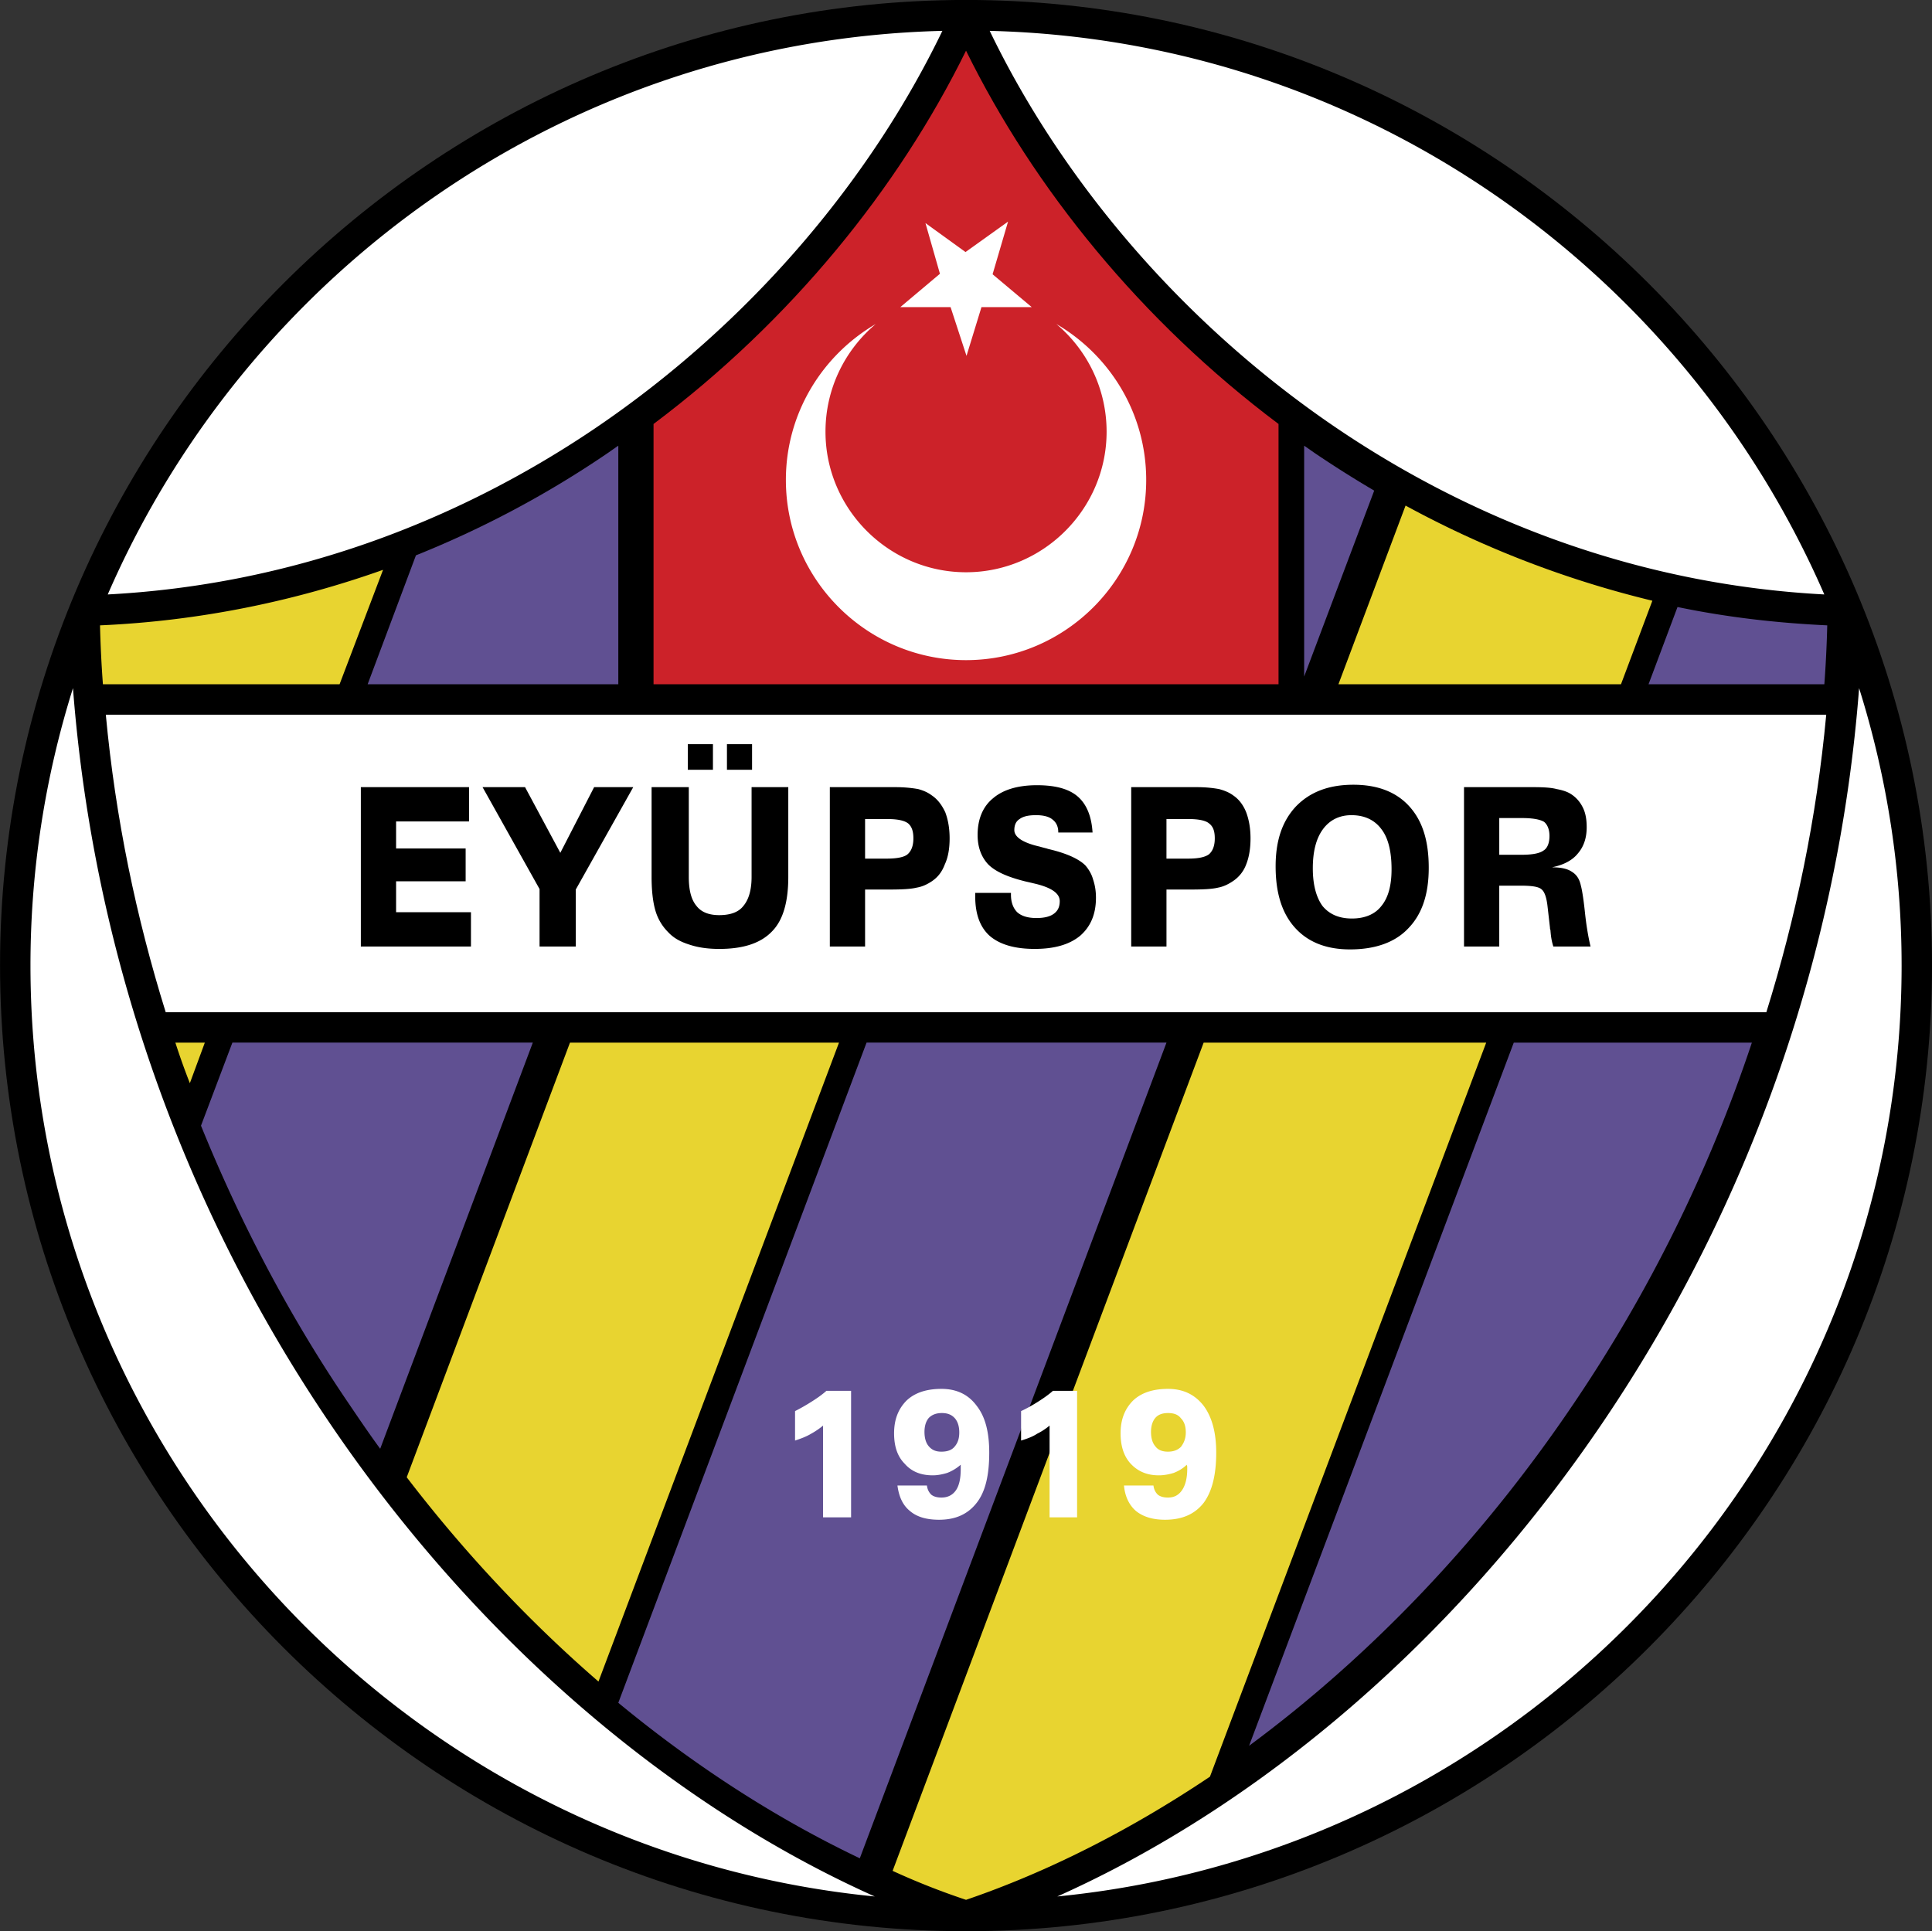
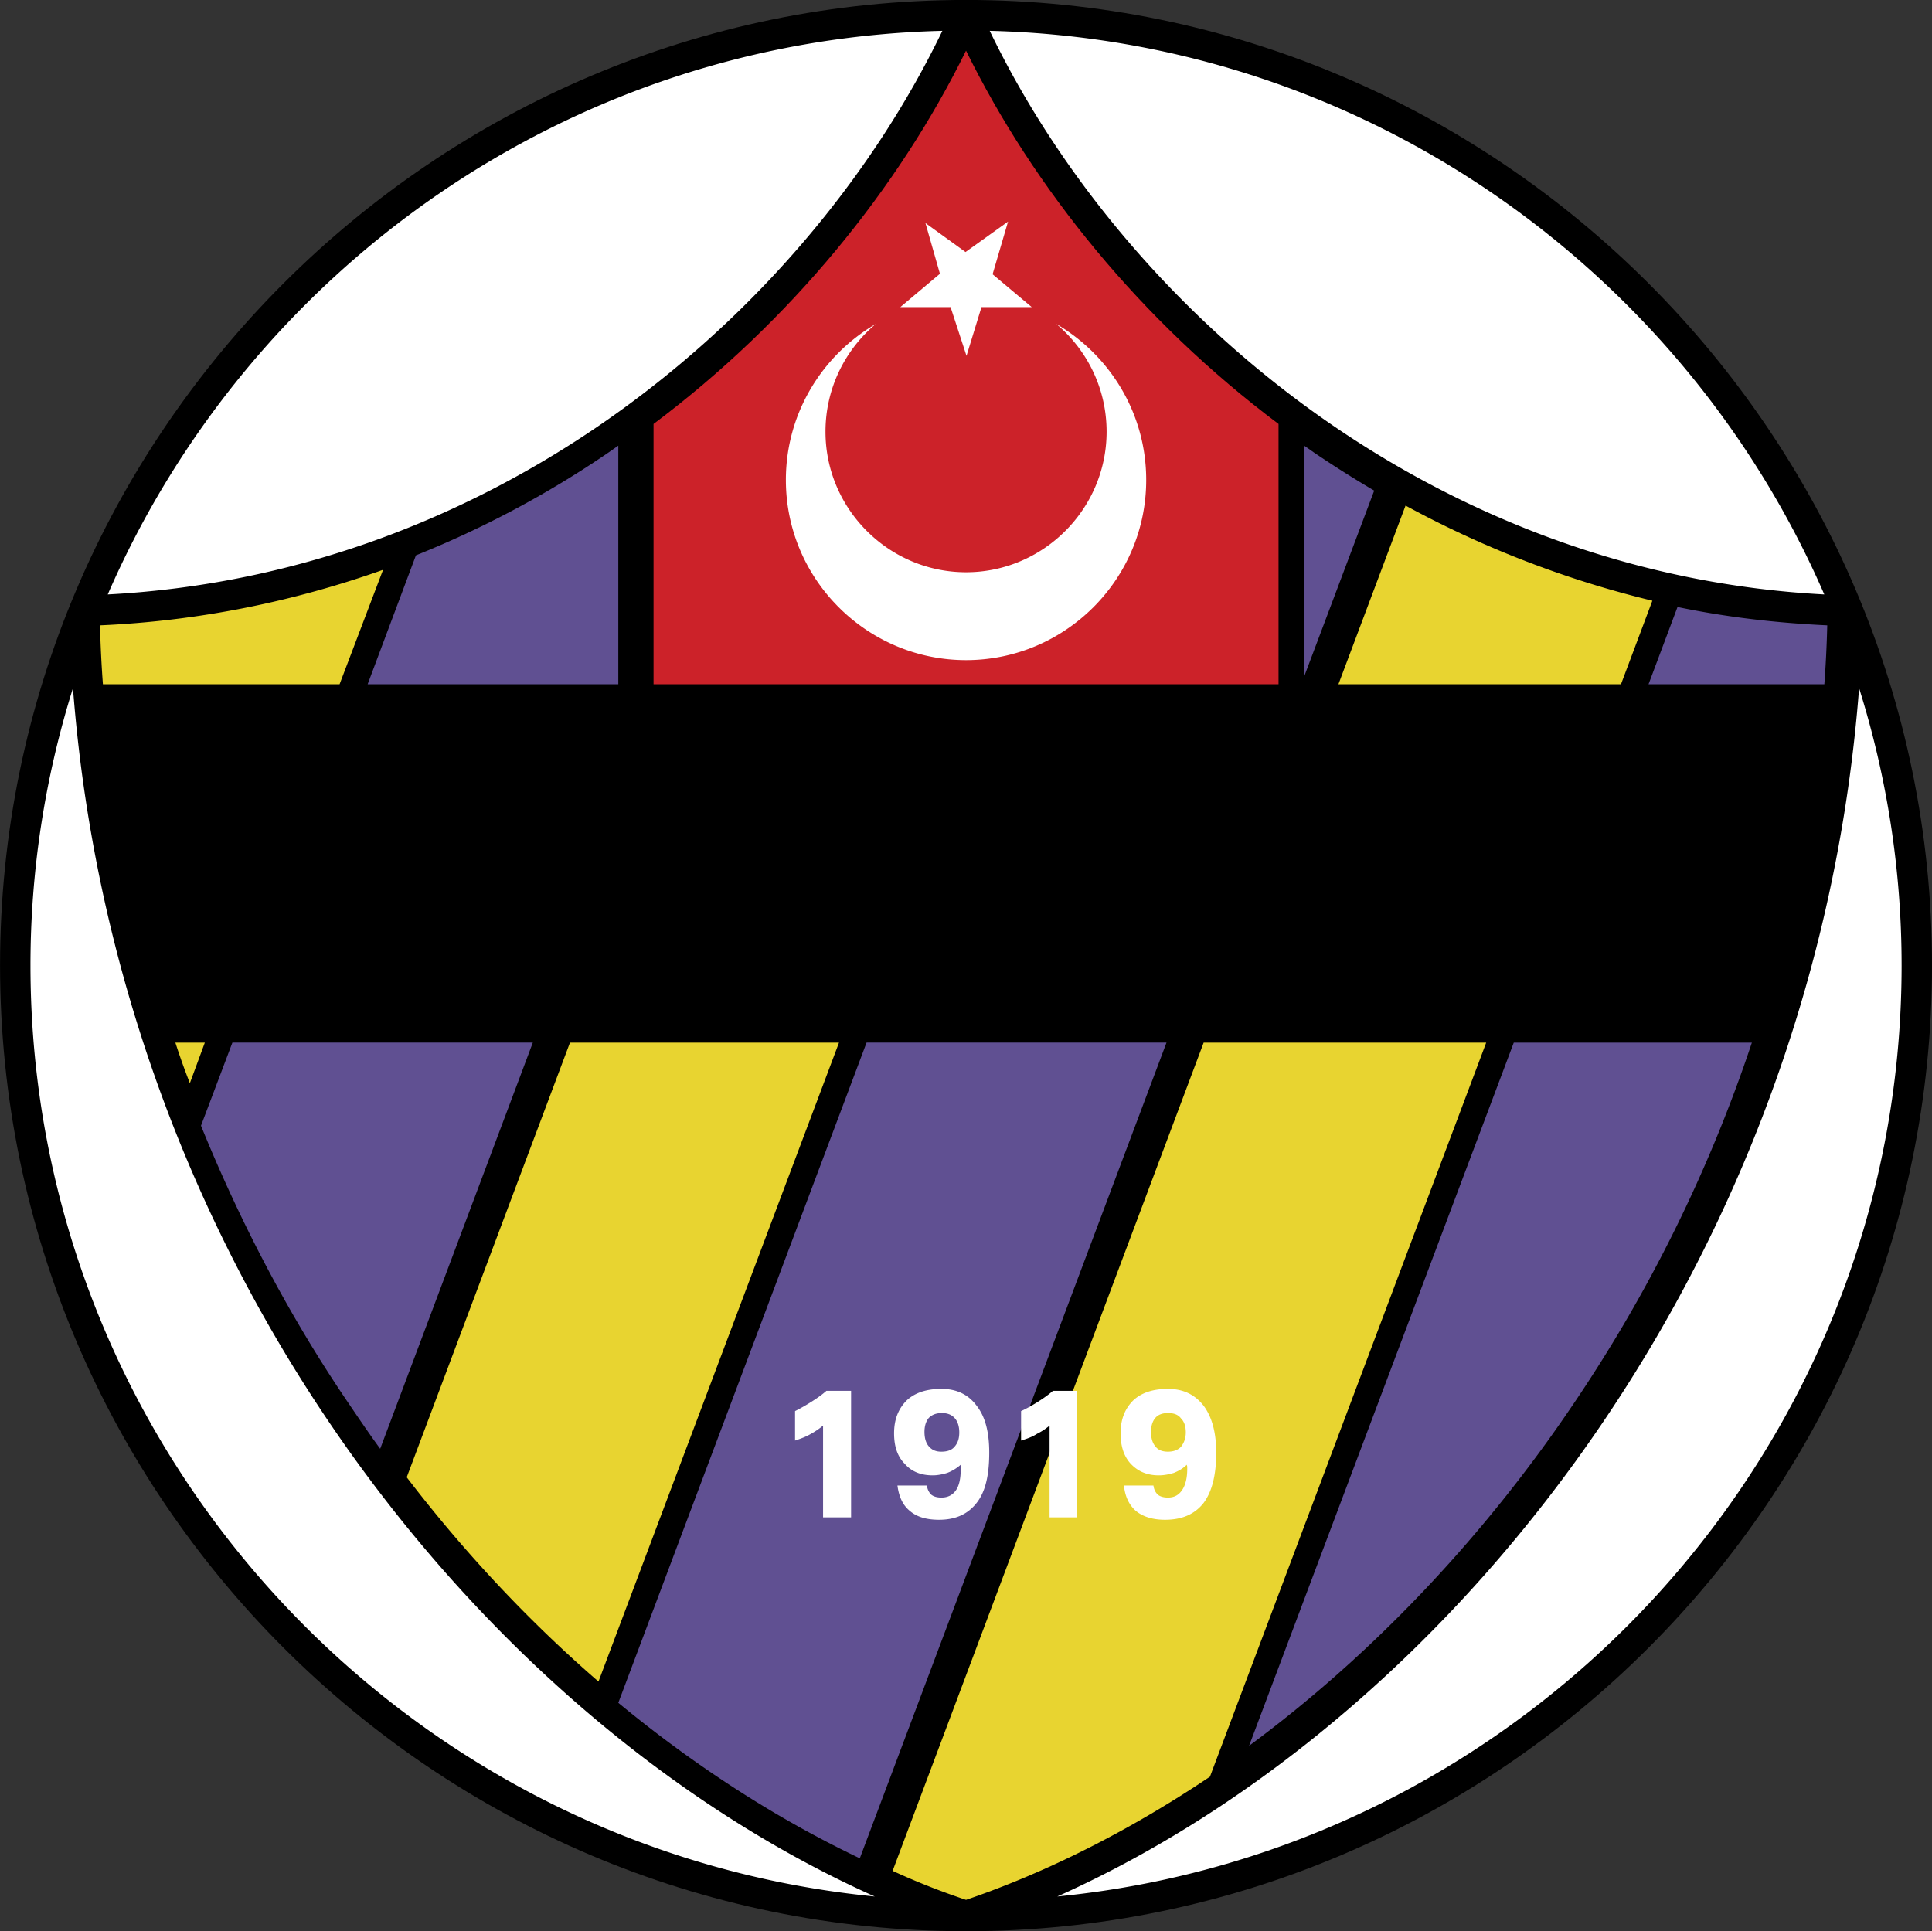
<svg xmlns="http://www.w3.org/2000/svg" viewBox="8.5 8.53 175.75 175.7">
  <rect x="8.5" y="8.53" width="175.75" height="175.7" fill="#333333" stroke="none" />
  <g fill-rule="evenodd" clip-rule="evenodd">
    <path d="M96.378 8.526c48.374 0 87.874 39.455 87.874 87.829 0 48.419-39.5 87.874-87.874 87.874-48.375 0-87.874-39.455-87.874-87.874 0-48.374 39.499-87.829 87.874-87.829z" />
    <path d="M124.805 47.103c-12.479-9.359-22.275-21.441-28.427-33.963-6.151 12.522-15.949 24.604-28.427 33.963v23.682h56.854V47.103z" fill="#cc2229" />
-     <path d="M169.182 100.618c2.68-8.611 4.57-17.618 5.447-27.065H18.126c.879 9.447 2.768 18.454 5.448 27.065h145.608z" fill="#fff" />
    <path d="M56.969 103.386l-13.884 36.951c-.967-1.317-1.89-2.68-2.812-4.042-5.272-7.732-9.798-16.257-13.489-25.352l2.856-7.558h27.329v.001zm7.777-54.306c-.395.263-.747.527-1.142.791a91.243 91.243 0 0 1-17.267 9.183l-4.394 11.731h22.803V49.08zm22.583 54.306l-22.583 60.062c7.03 5.8 14.411 10.545 21.969 14.147l27.899-74.21H87.329v.001zm46.179-50.22a103.31 103.31 0 0 1-5.229-3.295c-.396-.264-.748-.528-1.143-.791v21.002l6.372-16.916zm40.949 17.619c.131-1.757.219-3.559.264-5.361-4.658-.219-9.184-.747-13.621-1.669l-2.637 7.03h15.994zm-52.33 96.573c10.941-8.085 21.09-18.629 29.482-31.063a134.4 134.4 0 0 0 16.256-32.909h-21.66l-24.078 63.972z" fill="#605092" />
    <path d="M27.133 103.386l-1.362 3.691a61.796 61.796 0 0 1-1.318-3.691h2.68zm16.213-43.014c-8.041 2.856-16.696 4.657-25.748 5.052.044 1.802.132 3.604.264 5.361H39.39l3.956-10.413zm17.004 43.014L45.499 142.93c5.316 6.942 11.204 13.181 17.443 18.585l21.881-58.129H60.35zm95.607-32.601l2.855-7.602a92.199 92.199 0 0 1-22.451-8.655l-6.107 16.257h25.703zM96.378 181.374c7.47-2.548 14.981-6.37 22.188-11.204l25.131-66.784h-25.703L89.7 178.738a65.372 65.372 0 0 0 6.678 2.636z" fill="#e8d430" />
-     <path d="M141.678 94.643V80.144h6.326c.922 0 1.625.044 2.109.176.482.088.922.22 1.273.439.484.308.834.703 1.098 1.23.266.528.354 1.143.354 1.801 0 .967-.264 1.757-.791 2.373-.484.615-1.275 1.054-2.373 1.274.834 0 1.406.132 1.801.396.439.264.703.659.834 1.274.088.308.221 1.055.354 2.285.131 1.274.307 2.329.525 3.251h-3.383c-.088-.264-.219-.747-.264-1.494-.043-.088-.043-.176-.043-.22l-.221-1.933c-.088-.791-.264-1.318-.527-1.538-.264-.264-.922-.352-1.932-.352h-1.934v5.536h-3.206v.001zm3.207-11.688v3.34h2.064c.967 0 1.625-.132 1.977-.396.352-.219.527-.703.527-1.318 0-.571-.176-1.01-.482-1.274-.352-.219-1.012-.352-2.021-.352h-2.065zM131.309 94.906c-2.154 0-3.824-.659-5.01-1.977s-1.758-3.164-1.758-5.58c0-2.373.615-4.13 1.846-5.448 1.273-1.318 2.988-1.977 5.229-1.977 2.197 0 3.91.659 5.096 1.977 1.188 1.318 1.758 3.12 1.758 5.58 0 2.417-.615 4.219-1.846 5.492-1.186 1.274-2.987 1.933-5.315 1.933zm-3.385-7.381c0 1.494.309 2.636.879 3.427.615.748 1.494 1.143 2.68 1.143 1.188 0 2.109-.396 2.682-1.143.615-.747.922-1.845.922-3.339 0-1.625-.307-2.856-.922-3.646-.615-.835-1.537-1.274-2.725-1.274-1.098 0-1.977.439-2.592 1.274-.616.834-.924 2.02-.924 3.558zM111.404 94.643V80.144h5.977c.877 0 1.537.088 2.02.176.484.131.924.308 1.275.571.525.352.922.878 1.186 1.538.264.703.395 1.493.395 2.372 0 .922-.131 1.714-.395 2.373a3.12 3.12 0 0 1-1.23 1.538c-.395.263-.834.483-1.318.571-.527.132-1.361.176-2.504.176h-2.198v5.185h-3.208v-.001zm3.207-11.6v3.603h1.977c.924 0 1.539-.132 1.891-.396.352-.308.527-.791.527-1.45 0-.703-.176-1.099-.527-1.362-.309-.263-.967-.395-1.891-.395h-1.977zM97.213 89.766h3.252v.176c0 .703.219 1.23.57 1.582.395.352.967.527 1.758.527.703 0 1.23-.132 1.582-.396.352-.264.527-.615.527-1.143 0-.747-.836-1.274-2.418-1.626-.352-.088-.57-.131-.746-.175-1.582-.396-2.68-.879-3.34-1.538-.615-.659-.967-1.538-.967-2.68 0-1.45.484-2.592 1.406-3.339.924-.792 2.285-1.187 3.998-1.187 1.715 0 2.943.352 3.734 1.055s1.23 1.801 1.318 3.251h-3.119v-.043c0-.483-.176-.879-.527-1.142-.307-.264-.834-.396-1.494-.396-.615 0-1.143.088-1.494.351-.35.22-.482.571-.482 1.011 0 .615.746 1.142 2.285 1.493.307.088.482.132.658.176l.133.044c1.713.396 2.811.923 3.383 1.494.307.352.57.791.703 1.274.176.527.264 1.054.264 1.669 0 1.494-.484 2.636-1.451 3.471-.967.791-2.328 1.186-4.129 1.186s-3.164-.396-4.086-1.186c-.879-.792-1.318-1.977-1.318-3.603v-.306zM83.988 94.643V80.144h5.976c.878 0 1.582.088 2.065.176.483.131.878.308 1.23.571.527.352.923.878 1.23 1.538.264.703.396 1.493.396 2.372 0 .922-.132 1.714-.439 2.373-.264.703-.659 1.186-1.187 1.538-.396.263-.835.483-1.362.571-.527.132-1.362.176-2.504.176h-2.198v5.185h-3.207v-.001zm3.207-11.6v3.603h1.978c.923 0 1.582-.132 1.889-.396.352-.308.527-.791.527-1.45 0-.703-.176-1.099-.483-1.362-.352-.263-.966-.395-1.933-.395h-1.978zM71.07 78.562v-2.329h2.285v2.329H71.07zM74.629 78.562v-2.329h2.285v2.329h-2.285zM67.775 80.144h3.383v8.172c0 1.186.22 2.065.703 2.636.439.572 1.143.835 2.065.835 1.01 0 1.757-.264 2.197-.835.483-.571.747-1.45.747-2.636v-8.172h3.339v8.172c0 2.285-.483 3.954-1.494 4.964-1.011 1.055-2.592 1.582-4.789 1.582-1.055 0-1.934-.132-2.724-.396-.835-.264-1.45-.615-1.933-1.142-.527-.528-.923-1.186-1.143-1.933s-.352-1.758-.352-3.076v-8.171h.001zM57.582 94.643v-5.229l-5.185-9.27h3.866l3.208 5.975 3.075-5.975h3.559l-5.228 9.314v5.185h-3.295zM41.325 94.643V80.144h9.842v3.119h-6.635v2.46h6.327v2.988h-6.327v2.812h6.81v3.12H41.325z" />
+     <path d="M141.678 94.643V80.144h6.326c.922 0 1.625.044 2.109.176.482.088.922.22 1.273.439.484.308.834.703 1.098 1.23.266.528.354 1.143.354 1.801 0 .967-.264 1.757-.791 2.373-.484.615-1.275 1.054-2.373 1.274.834 0 1.406.132 1.801.396.439.264.703.659.834 1.274.088.308.221 1.055.354 2.285.131 1.274.307 2.329.525 3.251h-3.383c-.088-.264-.219-.747-.264-1.494-.043-.088-.043-.176-.043-.22l-.221-1.933c-.088-.791-.264-1.318-.527-1.538-.264-.264-.922-.352-1.932-.352h-1.934v5.536h-3.206v.001zm3.207-11.688h2.064c.967 0 1.625-.132 1.977-.396.352-.219.527-.703.527-1.318 0-.571-.176-1.01-.482-1.274-.352-.219-1.012-.352-2.021-.352h-2.065zM131.309 94.906c-2.154 0-3.824-.659-5.01-1.977s-1.758-3.164-1.758-5.58c0-2.373.615-4.13 1.846-5.448 1.273-1.318 2.988-1.977 5.229-1.977 2.197 0 3.91.659 5.096 1.977 1.188 1.318 1.758 3.12 1.758 5.58 0 2.417-.615 4.219-1.846 5.492-1.186 1.274-2.987 1.933-5.315 1.933zm-3.385-7.381c0 1.494.309 2.636.879 3.427.615.748 1.494 1.143 2.68 1.143 1.188 0 2.109-.396 2.682-1.143.615-.747.922-1.845.922-3.339 0-1.625-.307-2.856-.922-3.646-.615-.835-1.537-1.274-2.725-1.274-1.098 0-1.977.439-2.592 1.274-.616.834-.924 2.02-.924 3.558zM111.404 94.643V80.144h5.977c.877 0 1.537.088 2.02.176.484.131.924.308 1.275.571.525.352.922.878 1.186 1.538.264.703.395 1.493.395 2.372 0 .922-.131 1.714-.395 2.373a3.12 3.12 0 0 1-1.23 1.538c-.395.263-.834.483-1.318.571-.527.132-1.361.176-2.504.176h-2.198v5.185h-3.208v-.001zm3.207-11.6v3.603h1.977c.924 0 1.539-.132 1.891-.396.352-.308.527-.791.527-1.45 0-.703-.176-1.099-.527-1.362-.309-.263-.967-.395-1.891-.395h-1.977zM97.213 89.766h3.252v.176c0 .703.219 1.23.57 1.582.395.352.967.527 1.758.527.703 0 1.23-.132 1.582-.396.352-.264.527-.615.527-1.143 0-.747-.836-1.274-2.418-1.626-.352-.088-.57-.131-.746-.175-1.582-.396-2.68-.879-3.34-1.538-.615-.659-.967-1.538-.967-2.68 0-1.45.484-2.592 1.406-3.339.924-.792 2.285-1.187 3.998-1.187 1.715 0 2.943.352 3.734 1.055s1.23 1.801 1.318 3.251h-3.119v-.043c0-.483-.176-.879-.527-1.142-.307-.264-.834-.396-1.494-.396-.615 0-1.143.088-1.494.351-.35.22-.482.571-.482 1.011 0 .615.746 1.142 2.285 1.493.307.088.482.132.658.176l.133.044c1.713.396 2.811.923 3.383 1.494.307.352.57.791.703 1.274.176.527.264 1.054.264 1.669 0 1.494-.484 2.636-1.451 3.471-.967.791-2.328 1.186-4.129 1.186s-3.164-.396-4.086-1.186c-.879-.792-1.318-1.977-1.318-3.603v-.306zM83.988 94.643V80.144h5.976c.878 0 1.582.088 2.065.176.483.131.878.308 1.23.571.527.352.923.878 1.23 1.538.264.703.396 1.493.396 2.372 0 .922-.132 1.714-.439 2.373-.264.703-.659 1.186-1.187 1.538-.396.263-.835.483-1.362.571-.527.132-1.362.176-2.504.176h-2.198v5.185h-3.207v-.001zm3.207-11.6v3.603h1.978c.923 0 1.582-.132 1.889-.396.352-.308.527-.791.527-1.45 0-.703-.176-1.099-.483-1.362-.352-.263-.966-.395-1.933-.395h-1.978zM71.07 78.562v-2.329h2.285v2.329H71.07zM74.629 78.562v-2.329h2.285v2.329h-2.285zM67.775 80.144h3.383v8.172c0 1.186.22 2.065.703 2.636.439.572 1.143.835 2.065.835 1.01 0 1.757-.264 2.197-.835.483-.571.747-1.45.747-2.636v-8.172h3.339v8.172c0 2.285-.483 3.954-1.494 4.964-1.011 1.055-2.592 1.582-4.789 1.582-1.055 0-1.934-.132-2.724-.396-.835-.264-1.45-.615-1.933-1.142-.527-.528-.923-1.186-1.143-1.933s-.352-1.758-.352-3.076v-8.171h.001zM57.582 94.643v-5.229l-5.185-9.27h3.866l3.208 5.975 3.075-5.975h3.559l-5.228 9.314v5.185h-3.295zM41.325 94.643V80.144h9.842v3.119h-6.635v2.46h6.327v2.988h-6.327v2.812h6.81v3.12H41.325z" />
    <path d="M94.225 11.338c-33.963.835-63.094 21.75-75.923 51.275 16.652-.879 31.679-6.59 44.201-15.027 14.191-9.578 25.175-22.671 31.722-36.248zM15.138 71.137a84.097 84.097 0 0 0-3.866 25.219c0 44.069 33.788 80.493 76.802 84.712-18.453-8.261-36.248-23.331-49.692-43.234a137.906 137.906 0 0 1-23.244-66.697zm89.544 109.93c43.014-4.219 76.803-40.643 76.803-84.712a84.097 84.097 0 0 0-3.867-25.219 137.903 137.903 0 0 1-23.242 66.696c-13.446 19.904-31.241 34.975-49.694 43.235zm69.771-118.454c-12.828-29.525-41.959-50.439-75.922-51.275 6.547 13.577 17.529 26.67 31.723 36.248 12.521 8.436 27.547 14.148 44.199 15.027zM110.746 143.677h2.68c.043.352.176.615.395.834.221.176.527.264.924.264.57 0 .967-.219 1.273-.658.309-.439.482-1.099.482-1.934v-.22c0-.044-.043-.132-.043-.176-.352.352-.746.571-1.186.747-.439.132-.879.22-1.363.22-1.055 0-1.889-.352-2.549-1.055-.613-.659-.922-1.582-.922-2.769 0-1.273.396-2.24 1.143-2.987.746-.703 1.801-1.055 3.164-1.055 1.406 0 2.461.527 3.25 1.538.748 1.011 1.143 2.416 1.143 4.262 0 2.065-.395 3.56-1.143 4.569-.789 1.011-1.934 1.538-3.514 1.538-1.1 0-1.979-.264-2.637-.791-.614-.526-1.009-1.317-1.097-2.327zm5.623-4.834c0-.526-.131-.967-.439-1.273-.264-.352-.658-.483-1.186-.483-.484 0-.879.132-1.143.439s-.396.747-.396 1.274c0 .57.133 1.01.396 1.317.264.352.658.483 1.143.483.482 0 .879-.132 1.186-.439.263-.351.439-.747.439-1.318zM106.482 146.576h-2.504v-8.348a5.679 5.679 0 0 1-1.143.747c-.395.264-.879.438-1.449.615v-2.681c.57-.264 1.098-.571 1.582-.879.482-.308.922-.615 1.318-.967h2.195v11.513h.001zM90.139 143.677h2.68c.044.352.176.615.396.834.22.176.527.264.923.264.571 0 1.011-.219 1.318-.658.308-.439.439-1.099.439-1.934v-.22-.176a4.025 4.025 0 0 1-1.23.747c-.439.132-.879.22-1.318.22-1.099 0-1.933-.352-2.548-1.055-.659-.659-.966-1.582-.966-2.769 0-1.273.396-2.24 1.142-2.987.747-.703 1.801-1.055 3.164-1.055 1.406 0 2.46.527 3.207 1.538.791 1.011 1.143 2.416 1.143 4.262 0 2.065-.352 3.56-1.143 4.569-.79 1.011-1.889 1.538-3.426 1.538-1.143 0-2.021-.264-2.636-.791-.662-.526-1.013-1.317-1.145-2.327zm5.624-4.834c0-.526-.132-.967-.395-1.273-.308-.352-.703-.483-1.187-.483s-.879.132-1.187.439c-.264.308-.396.747-.396 1.274 0 .57.132 1.01.396 1.317.308.352.659.483 1.143.483.527 0 .923-.132 1.187-.439.307-.351.439-.747.439-1.318zM85.921 146.576h-2.548v-8.348a6.867 6.867 0 0 1-1.099.747c-.439.264-.922.438-1.45.615v-2.681c.527-.264 1.054-.571 1.538-.879s.923-.615 1.318-.967h2.241v11.513zM79.99 52.2c0-6.063 3.295-11.335 8.172-14.191-2.812 2.373-4.569 5.887-4.569 9.798 0 7.029 5.756 12.786 12.786 12.786 7.03 0 12.786-5.756 12.786-12.786 0-3.911-1.758-7.425-4.57-9.798 4.877 2.856 8.172 8.128 8.172 14.191 0 9.051-7.381 16.388-16.388 16.388-9.008 0-16.389-7.338-16.389-16.388zm16.431-11.292l1.362-4.438h4.57l-3.559-2.988 1.406-4.789-3.868 2.768-3.646-2.636 1.318 4.613-3.603 3.032h4.57l1.45 4.438z" fill="#fff" />
  </g>
</svg>